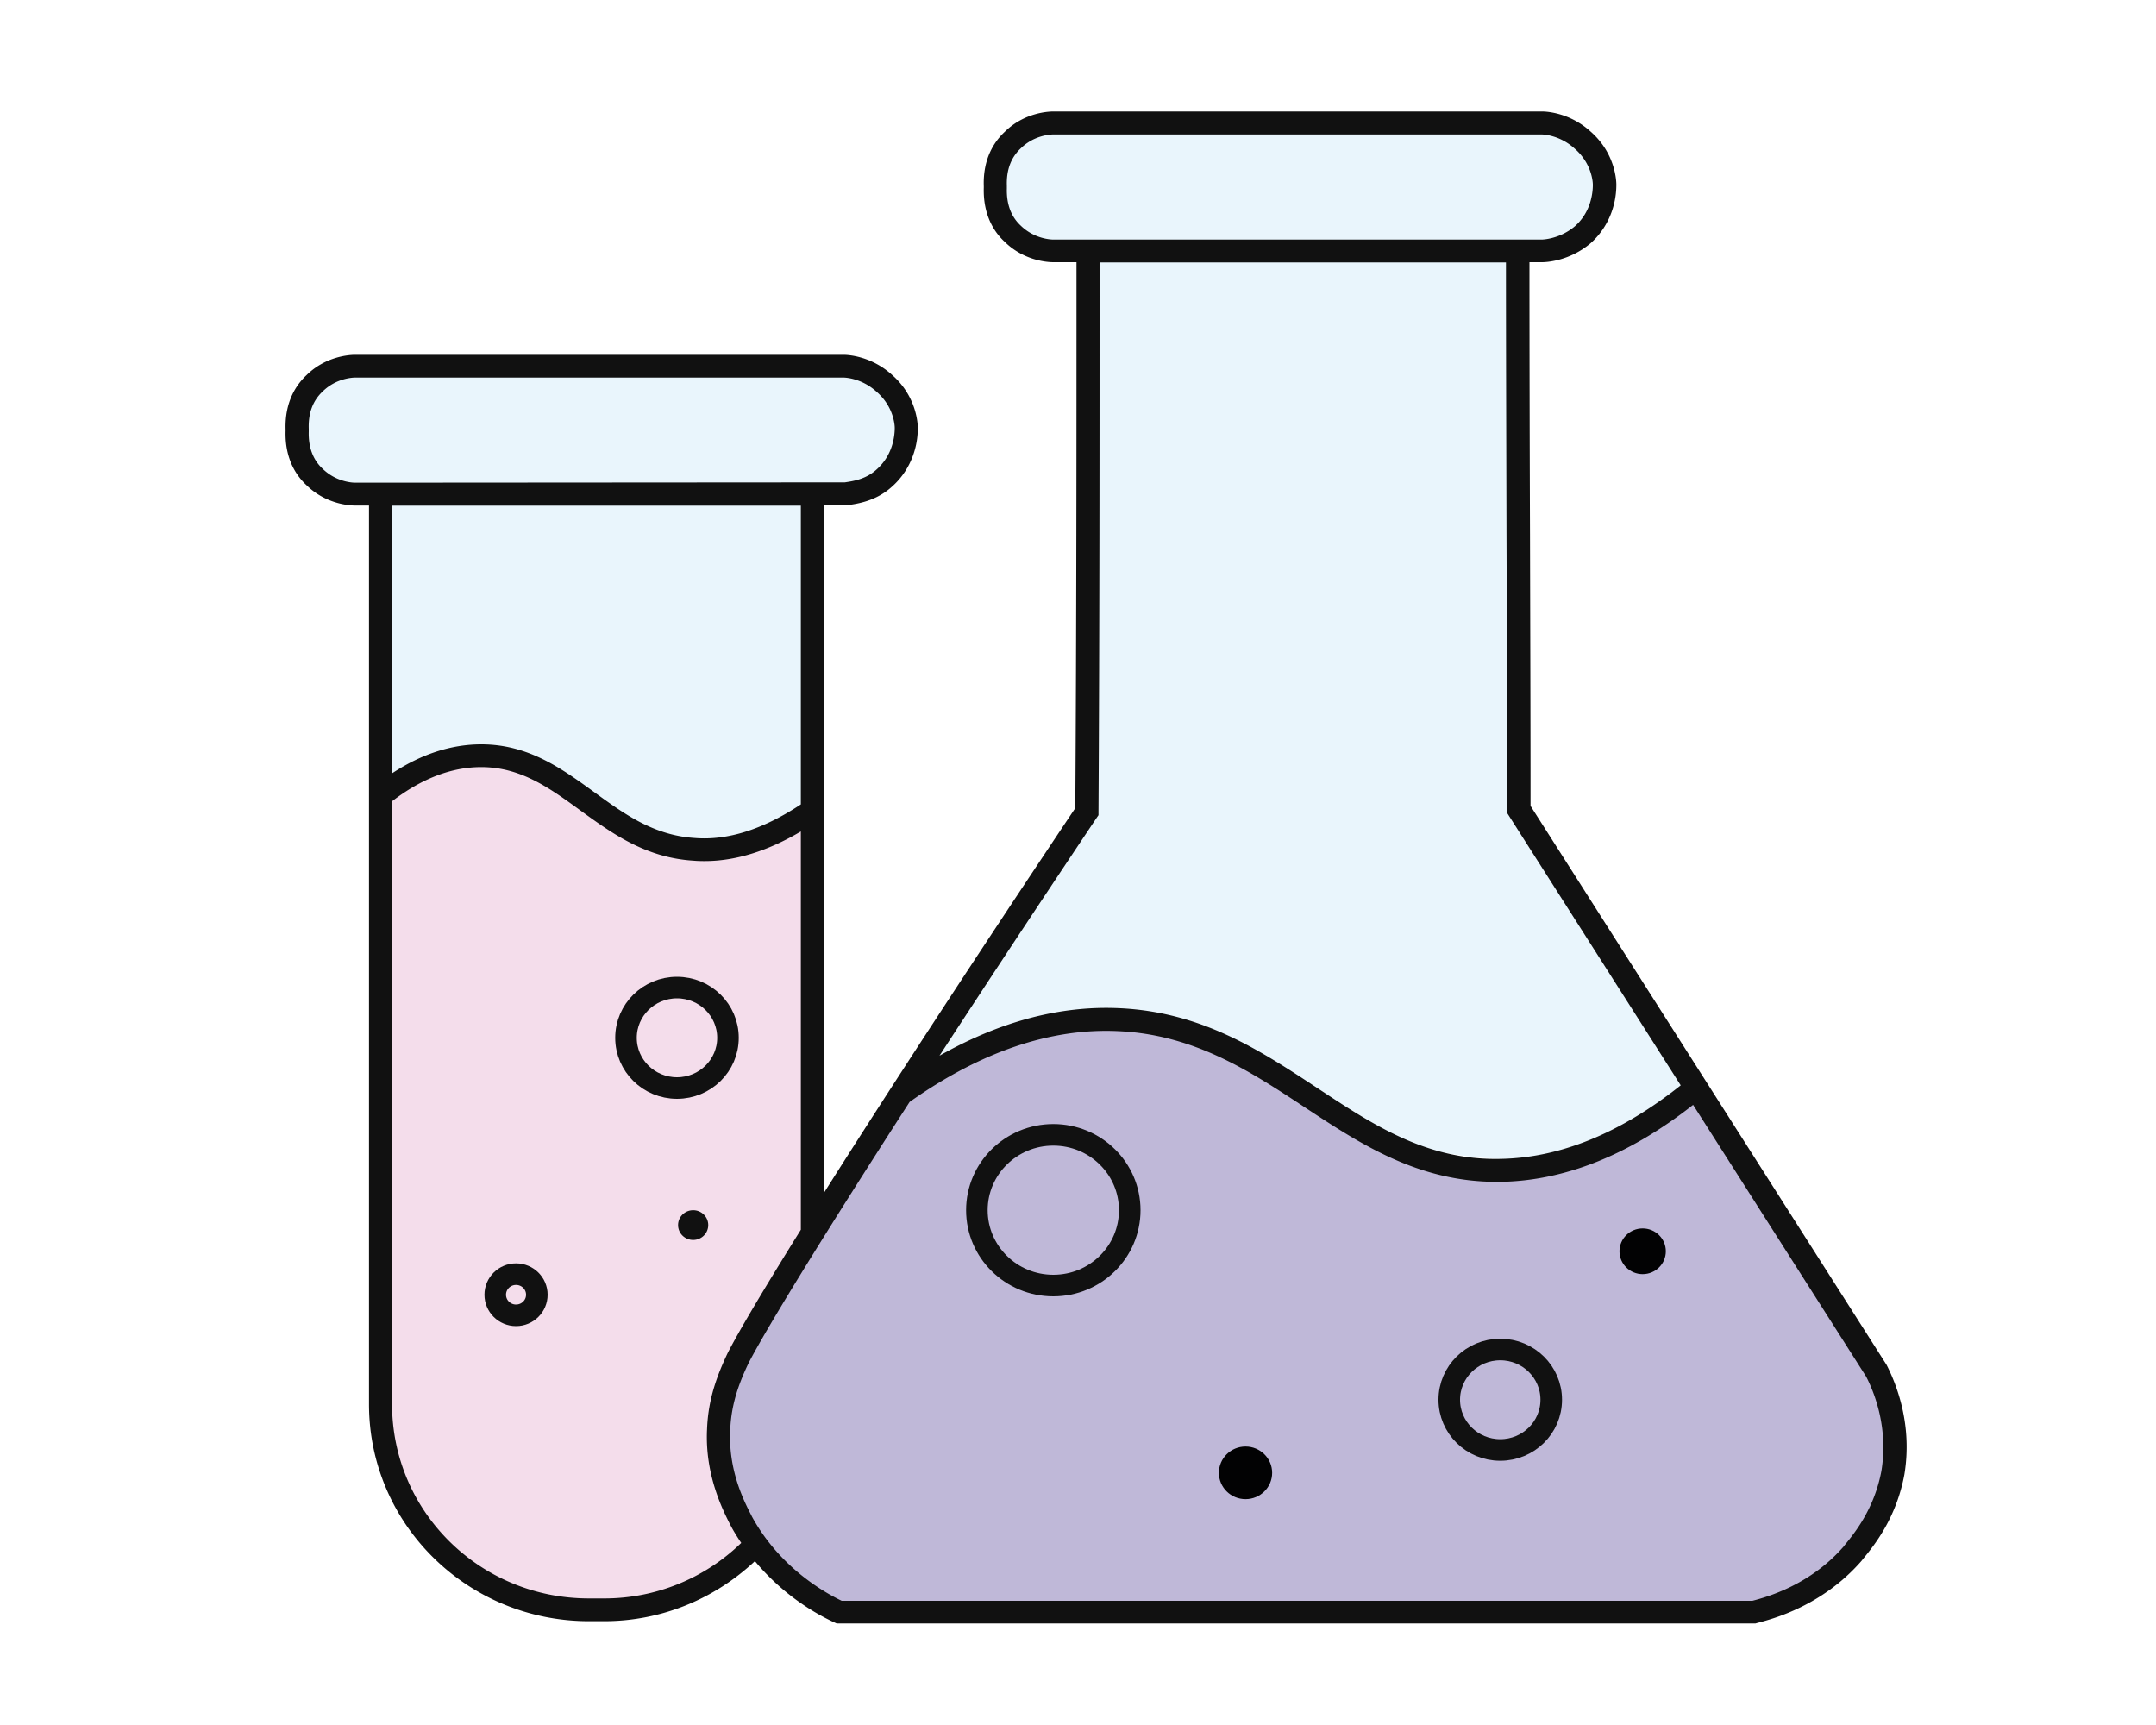
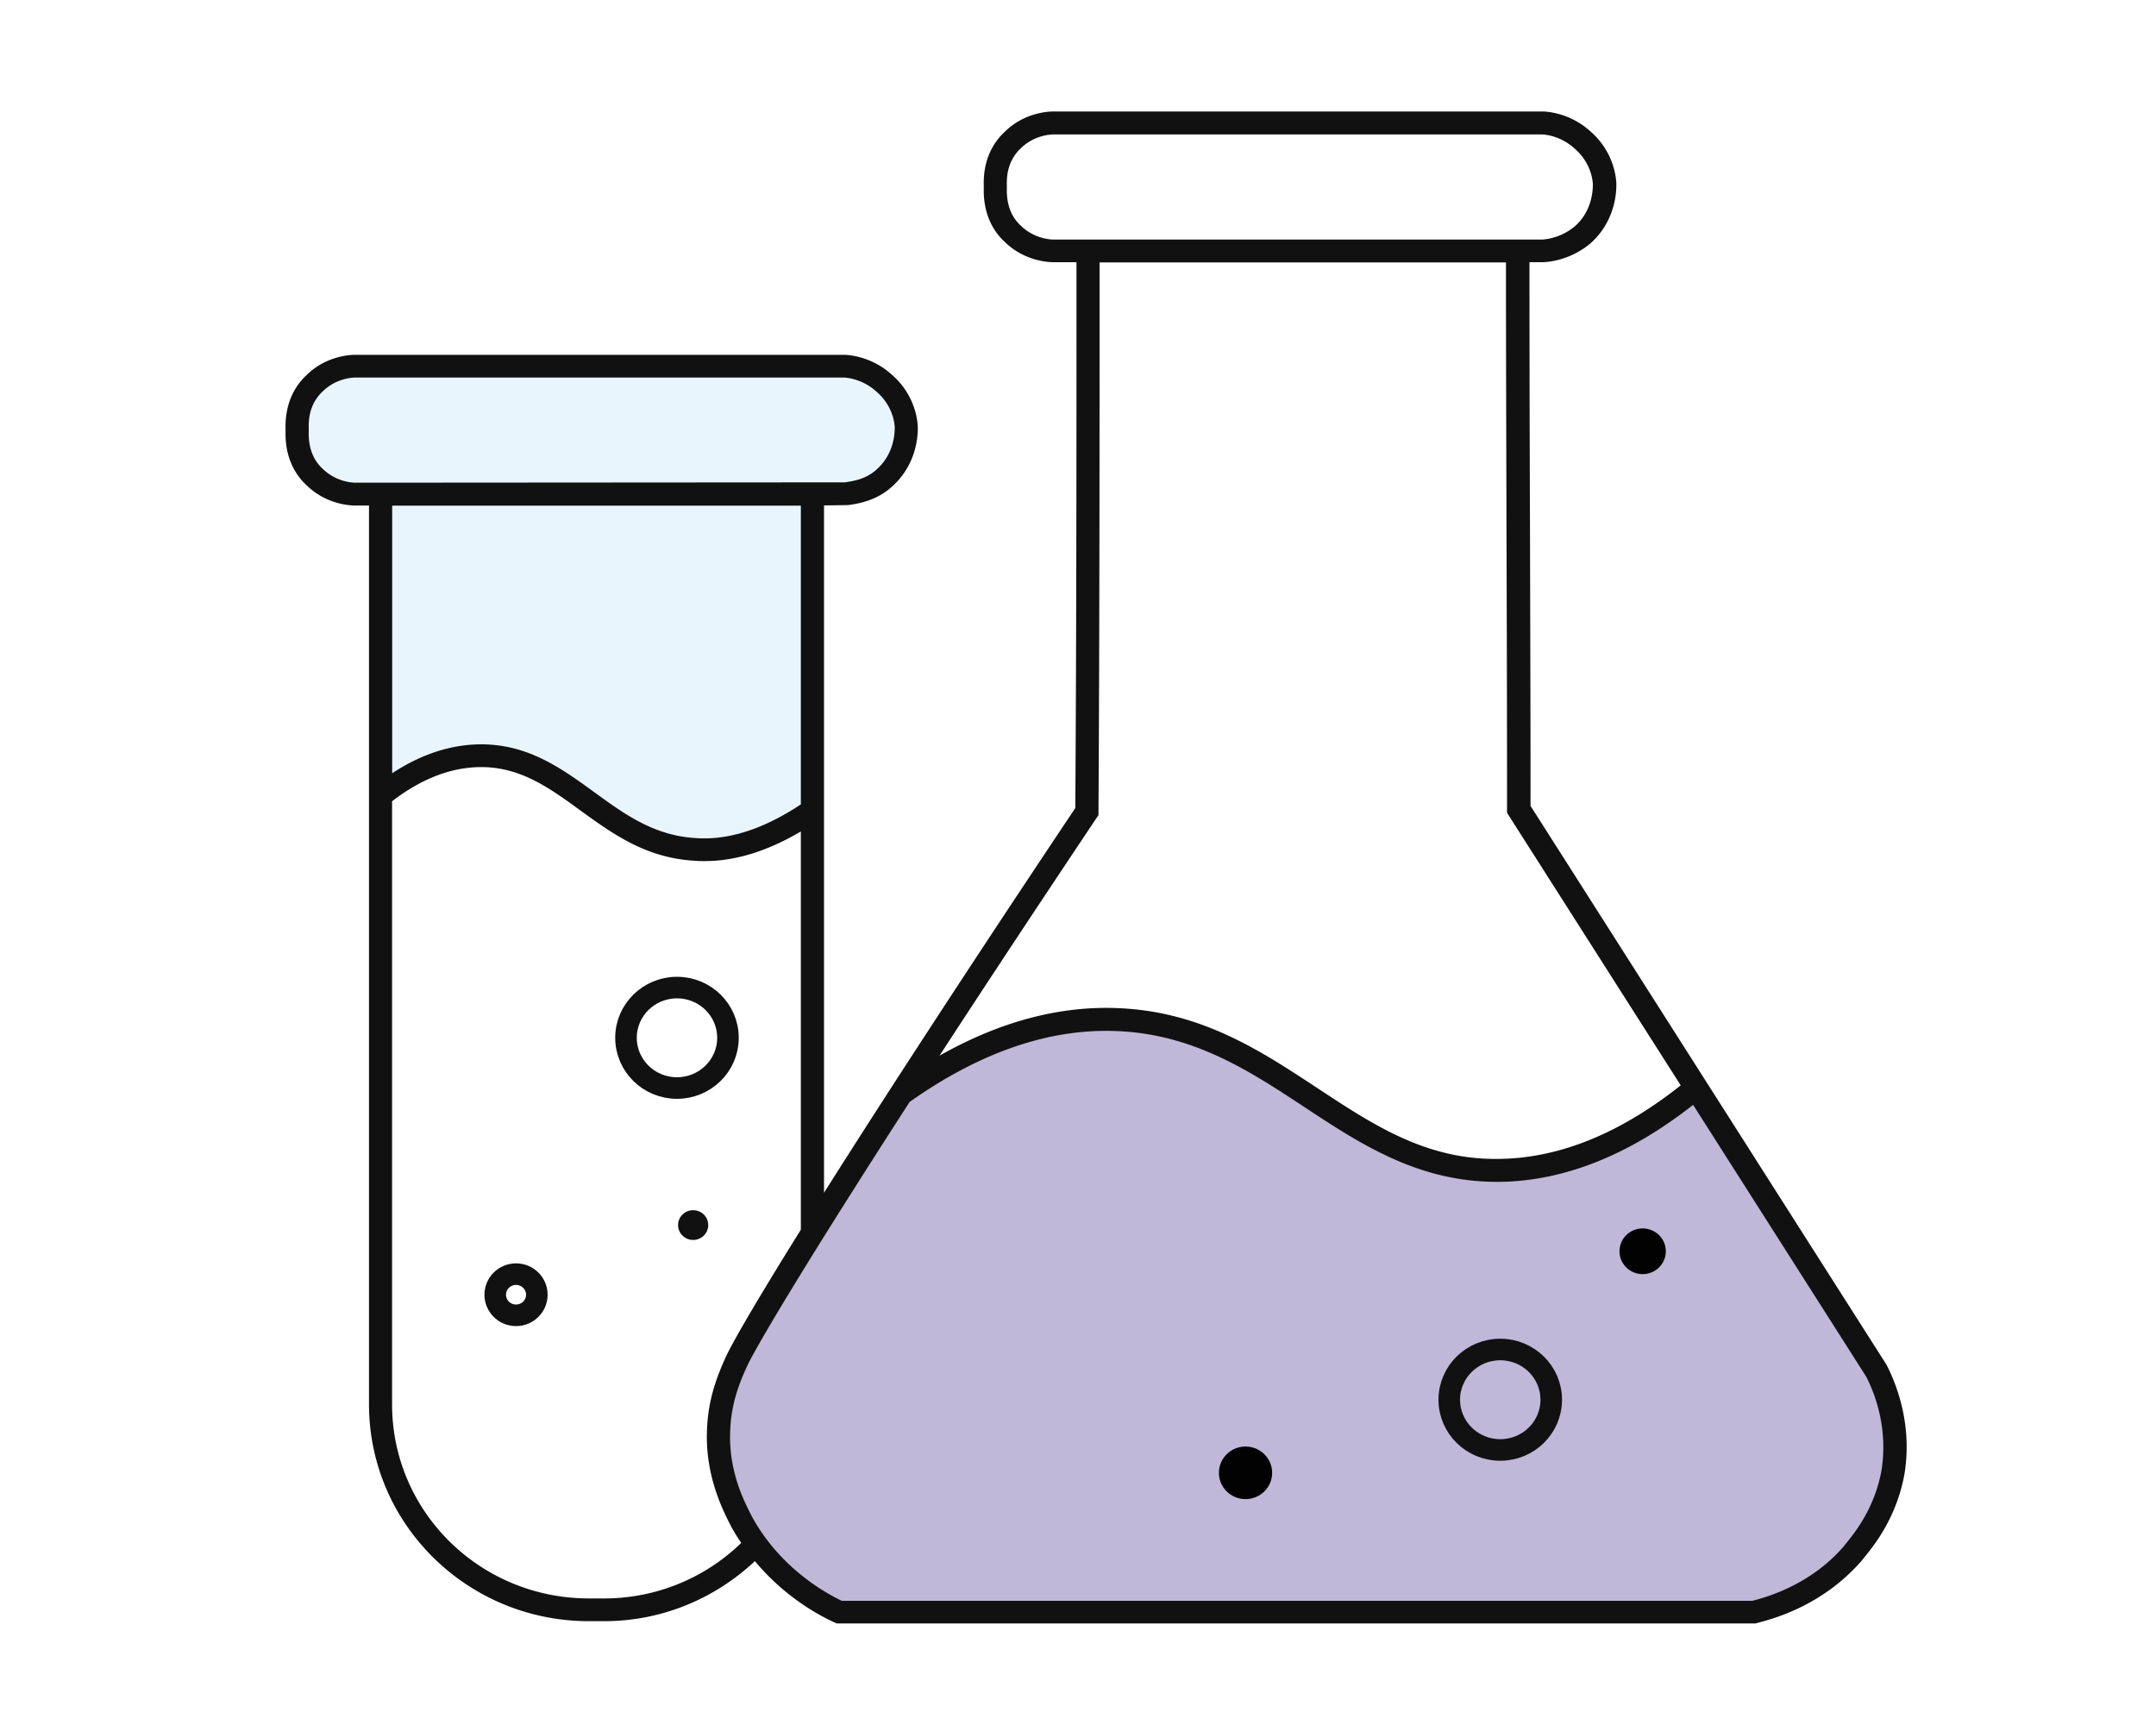
<svg xmlns="http://www.w3.org/2000/svg" version="1.1" id="obgect" x="0" y="0" viewBox="0 0 200 160" style="enable-background:new 0 0 200 160" xml:space="preserve">
  <style>.st0{opacity:.5;fill:#d5edfa;enable-background:new}.st3{fill:#111}.st4{fill:none;stroke:#111;stroke-width:2;stroke-miterlimit:10}.st5{fill:#020203}</style>
  <g id="fill_00000039101908532797600940000007192566905209894022_">
    <path id="_x34__00000003793252264386649410000014050954543912951439_" class="st0" d="M36.05 71.89c-.11-8.47-.11-16.84-.21-25.31-.97-.11-2.47-.53-4.19-1.59-1.07-.74-2.47-1.59-3.11-3.28-.21-.42-1.07-2.65.21-4.77 1.29-2.01 3.54-2.33 3.87-2.44 15.47.11 30.94.11 46.4.21.43 0 2.15.11 3.44 1.48 1.61 1.8 1.18 4.13.97 4.66-.64 2.65-3.11 3.71-3.65 4.02-2.04.95-3.97.64-4.62.42 0 9.96 0 19.91-.11 29.87-1.18.64-2.79 1.38-4.83 1.91-1.18.32-4.51 1.27-7.84.74-4.62-.74-4.51-3.5-10.96-6.25-2.36-1.06-5.48-2.33-9.45-1.91-2.69.55-4.74 1.5-5.92 2.24z" />
-     <path id="_x33__00000137838492872277741370000011196048115546917048_" class="st0" d="M86.43 98.37c4.83-7.63 9.67-15.36 14.39-22.98-.21-17.26-.43-34.64-.64-51.9-.43.11-3.44.74-5.59-1.06-1.18-1.06-1.5-2.44-1.83-3.81-.32-1.48-.75-3.18.21-4.77 1.29-2.01 3.54-2.33 3.87-2.44 15.47.11 30.94.11 46.4.21 2.04 0 3.11 1.27 3.44 1.48.21.21 2.58 2.33 1.93 5.08-.43 2.01-2.04 3.07-3.01 3.71-2.26 1.38-4.51 1.38-5.37 1.38.21 17.16.32 34.21.54 51.37 1.61 3.28 4.08 7.84 7.52 13.03 6.23 9.43 9.02 11.12 8.27 13.77-1.61 5.61-17.29 8.37-28.79 3.71-2.9-1.17-1.93-1.38-7.84-4.24-8.49-4.24-13.75-6.88-20.09-6.78-2.56.01-7.5.54-13.41 4.24z" />
    <path id="_x32__00000017512872208059409970000014007150912637696928_" d="M78.05 148.79c-2.69-1.59-10.63-6.67-11.49-14.72-.11-1.38-.11-3.92 6.23-15.68 5.59-10.17 8.38-15.36 12.57-18.22 6.77-4.77 14.39-4.87 16.54-4.87 17.29-.11 23.09 14.83 38.02 14.09 3.87-.21 9.77-1.48 16.86-7.41 6.02 9.11 12.03 18.11 18.05 27.22.32.95 1.72 6.46-1.61 12.07-3.22 5.51-8.59 6.99-9.67 7.31-28.46.11-56.93.21-85.5.21z" style="opacity:.5;fill:#8172b3;enable-background:new" />
-     <path id="_x31__00000168834520262862705620000012608989173964232342_" d="M69.46 141.17c-1.61-2.75-3.11-6.78-2.15-9.96.11-.53.32-.95.64-1.38 0-.21.11-.42.11-.53 1.18-3.92 3.44-7.73 5.37-11.23.43-.74.97-1.17 1.5-1.38-.11-13.56-.11-27.12-.21-40.67-6.44 3.6-10.53 3.07-12.57 2.44-2.15-.64-4.51-2.22-7.95-4.34-3.33-2.12-3.65-2.65-5.59-3.28-1.18-.42-4.51-1.38-8.27.11a9.823 9.823 0 0 0-4.3 3.18c0 19.7.11 39.4.11 59.1.32 1.8 1.29 4.98 3.54 8.05.75.95 5.48 6.99 13.96 7.73 7.52.64 12.78-3.28 14.07-4.34.97-.74 1.83-1.59 2.58-2.44-.3-.32-.63-.64-.84-1.06z" style="opacity:.5;fill:#eabdd9;enable-background:new" />
  </g>
  <g id="contour_00000042695477007051995840000017153695727189885847_">
    <path id="_x38__00000137097051289692883940000005603239360107179692_" class="st3" d="M78.66 46.85c.84-.12 2.6-.36 4.08-1.71 1.52-1.34 2.4-3.33 2.4-5.45 0-.29-.07-2.89-2.38-4.91-1.99-1.82-4.24-1.87-4.49-1.87H32.94c-.43 0-2.69.09-4.5 1.88-.94.87-2.03 2.45-1.95 5.05v.12c-.08 2.6 1.01 4.18 1.93 5.03 1.83 1.81 4.09 1.9 4.52 1.9h1.29v83.36c0 11.12 9.13 20.12 20.41 20.12h1.4c5.39 0 10.29-2.11 13.99-5.57 2.57 3.1 5.56 4.85 7.36 5.68l.22.1h85.24l.14-.04c1.5-.39 6.05-1.59 9.69-5.76l.15-.19c.99-1.21 3.07-3.74 3.83-7.83.75-4.54-.68-8.26-1.65-10.16l-33.03-51.85c0-8.37-.03-16.77-.05-25.17-.03-8.43-.05-16.86-.05-25.26h1.18c.25 0 2.46-.05 4.48-1.75 1.52-1.34 2.4-3.33 2.4-5.45 0-.29-.07-2.89-2.38-4.91-1.99-1.82-4.24-1.87-4.49-1.87H97.71c-.43 0-2.69.09-4.5 1.88-.94.87-2.04 2.45-1.95 5.05v.12c-.08 2.6 1.01 4.19 1.93 5.03 1.83 1.81 4.09 1.9 4.52 1.9h2.15c0 16.64 0 33.82-.11 50.63-9.11 13.62-17.35 26.25-23.31 35.68V46.88m18.24-25.96c-.89-.83-1.32-1.99-1.28-3.44v-.26c-.05-1.46.38-2.61 1.3-3.47 1.26-1.24 2.83-1.28 3-1.28h45.33c.02 0 1.62.01 3.05 1.32 1.66 1.44 1.68 3.26 1.68 3.34 0 .72-.16 2.53-1.67 3.86-1.44 1.21-3.04 1.23-3.06 1.23H97.71c-.18 0-1.74-.04-3.03-1.3zm7.04 54.95.18-.26v-.31c.1-16.92.1-34.22.1-50.96h37.7c0 8.4.03 16.83.05 25.27.03 8.5.05 17 .05 25.47v.31l16.11 25.28c-5.59 4.44-11.22 6.74-16.77 6.82-6.81.14-11.75-3.15-16.97-6.59-5.27-3.47-10.71-7.06-18.41-7.39-5.44-.24-11.01 1.24-16.61 4.41 4.19-6.43 9.05-13.8 14.57-22.05zm-67.49-31.1c0 .01 0 .01 0 0h-1.29c-.17 0-1.74-.04-3.02-1.3-.89-.83-1.32-1.99-1.28-3.44v-.26c-.05-1.46.38-2.61 1.3-3.47 1.26-1.24 2.83-1.28 3-1.28h45.33c.02 0 1.62.01 3.05 1.32C82.98 37.78 83 39.6 83 39.68c0 .72-.16 2.53-1.7 3.88-1 .91-2.21 1.07-2.93 1.18m-4.08 2.16v27.71c-3.47 2.3-6.76 3.36-9.81 3.12-3.83-.24-6.53-2.2-9.39-4.28-2.99-2.17-6.08-4.41-10.44-4.41-2.8 0-5.57.91-8.27 2.68V46.9h37.91zM56.03 148.26h-1.4c-10.1 0-18.26-8.05-18.26-18.01V74.32c2.73-2.1 5.51-3.17 8.27-3.17 3.66 0 6.34 1.94 9.17 4 2.98 2.16 6.06 4.4 10.51 4.68.34.03.68.04 1.03.04 2.86 0 5.85-.92 8.94-2.75v36.94c-3.3 5.29-5.67 9.27-6.77 11.4-.94 1.98-1.82 4.21-1.93 7.07-.22 4.25 1.46 7.54 2.18 8.95l.1.19c.28.51.58.98.89 1.44a18.21 18.21 0 0 1-12.73 5.15zm118.5-11.84c-.66 3.54-2.5 5.78-3.38 6.86l-.13.17c-3.08 3.53-7 4.65-8.46 5.03H78.08c-1.81-.87-5.8-3.21-8.31-7.78l-.08-.16c-.7-1.36-2.14-4.2-1.95-7.9.09-2.5.88-4.49 1.71-6.23 1.6-3.09 6.69-11.43 14.93-24.2 6.56-4.64 13.04-6.85 19.29-6.57 7.09.3 12.29 3.72 17.31 7.03 5.19 3.42 10.54 6.95 17.86 6.95h.34c5.96-.09 11.98-2.5 17.88-7.14l16.05 25.2c.81 1.56 2.06 4.81 1.42 8.74z" />
-     <ellipse id="_x37__00000038378526233573069880000008892139740851824285_" class="st4" cx="97.71" cy="112.25" rx="7.09" ry="6.99" />
    <ellipse id="_x36__00000039853901656877457760000015187669704849828769_" class="st5" cx="115.54" cy="136.61" rx="2.47" ry="2.44" />
    <ellipse id="_x35__00000026867423841716959660000013128512408748648865_" class="st5" cx="152.38" cy="116.06" rx="2.15" ry="2.12" />
    <ellipse id="_x34__00000165940909163677038150000016750201444986938798_" class="st4" cx="139.17" cy="129.83" rx="4.73" ry="4.66" />
    <ellipse id="_x33__00000134929637783487488840000007975898195253697155_" class="st4" cx="62.8" cy="96.26" rx="4.73" ry="4.66" />
    <ellipse id="_x32__00000163761679593418374340000009506064442627245474_" class="st4" cx="47.87" cy="120.09" rx="1.93" ry="1.91" />
    <ellipse id="_x31__00000131332951740943086760000002747152440284070590_" class="st3" cx="64.3" cy="113.63" rx="1.4" ry="1.38" />
  </g>
</svg>